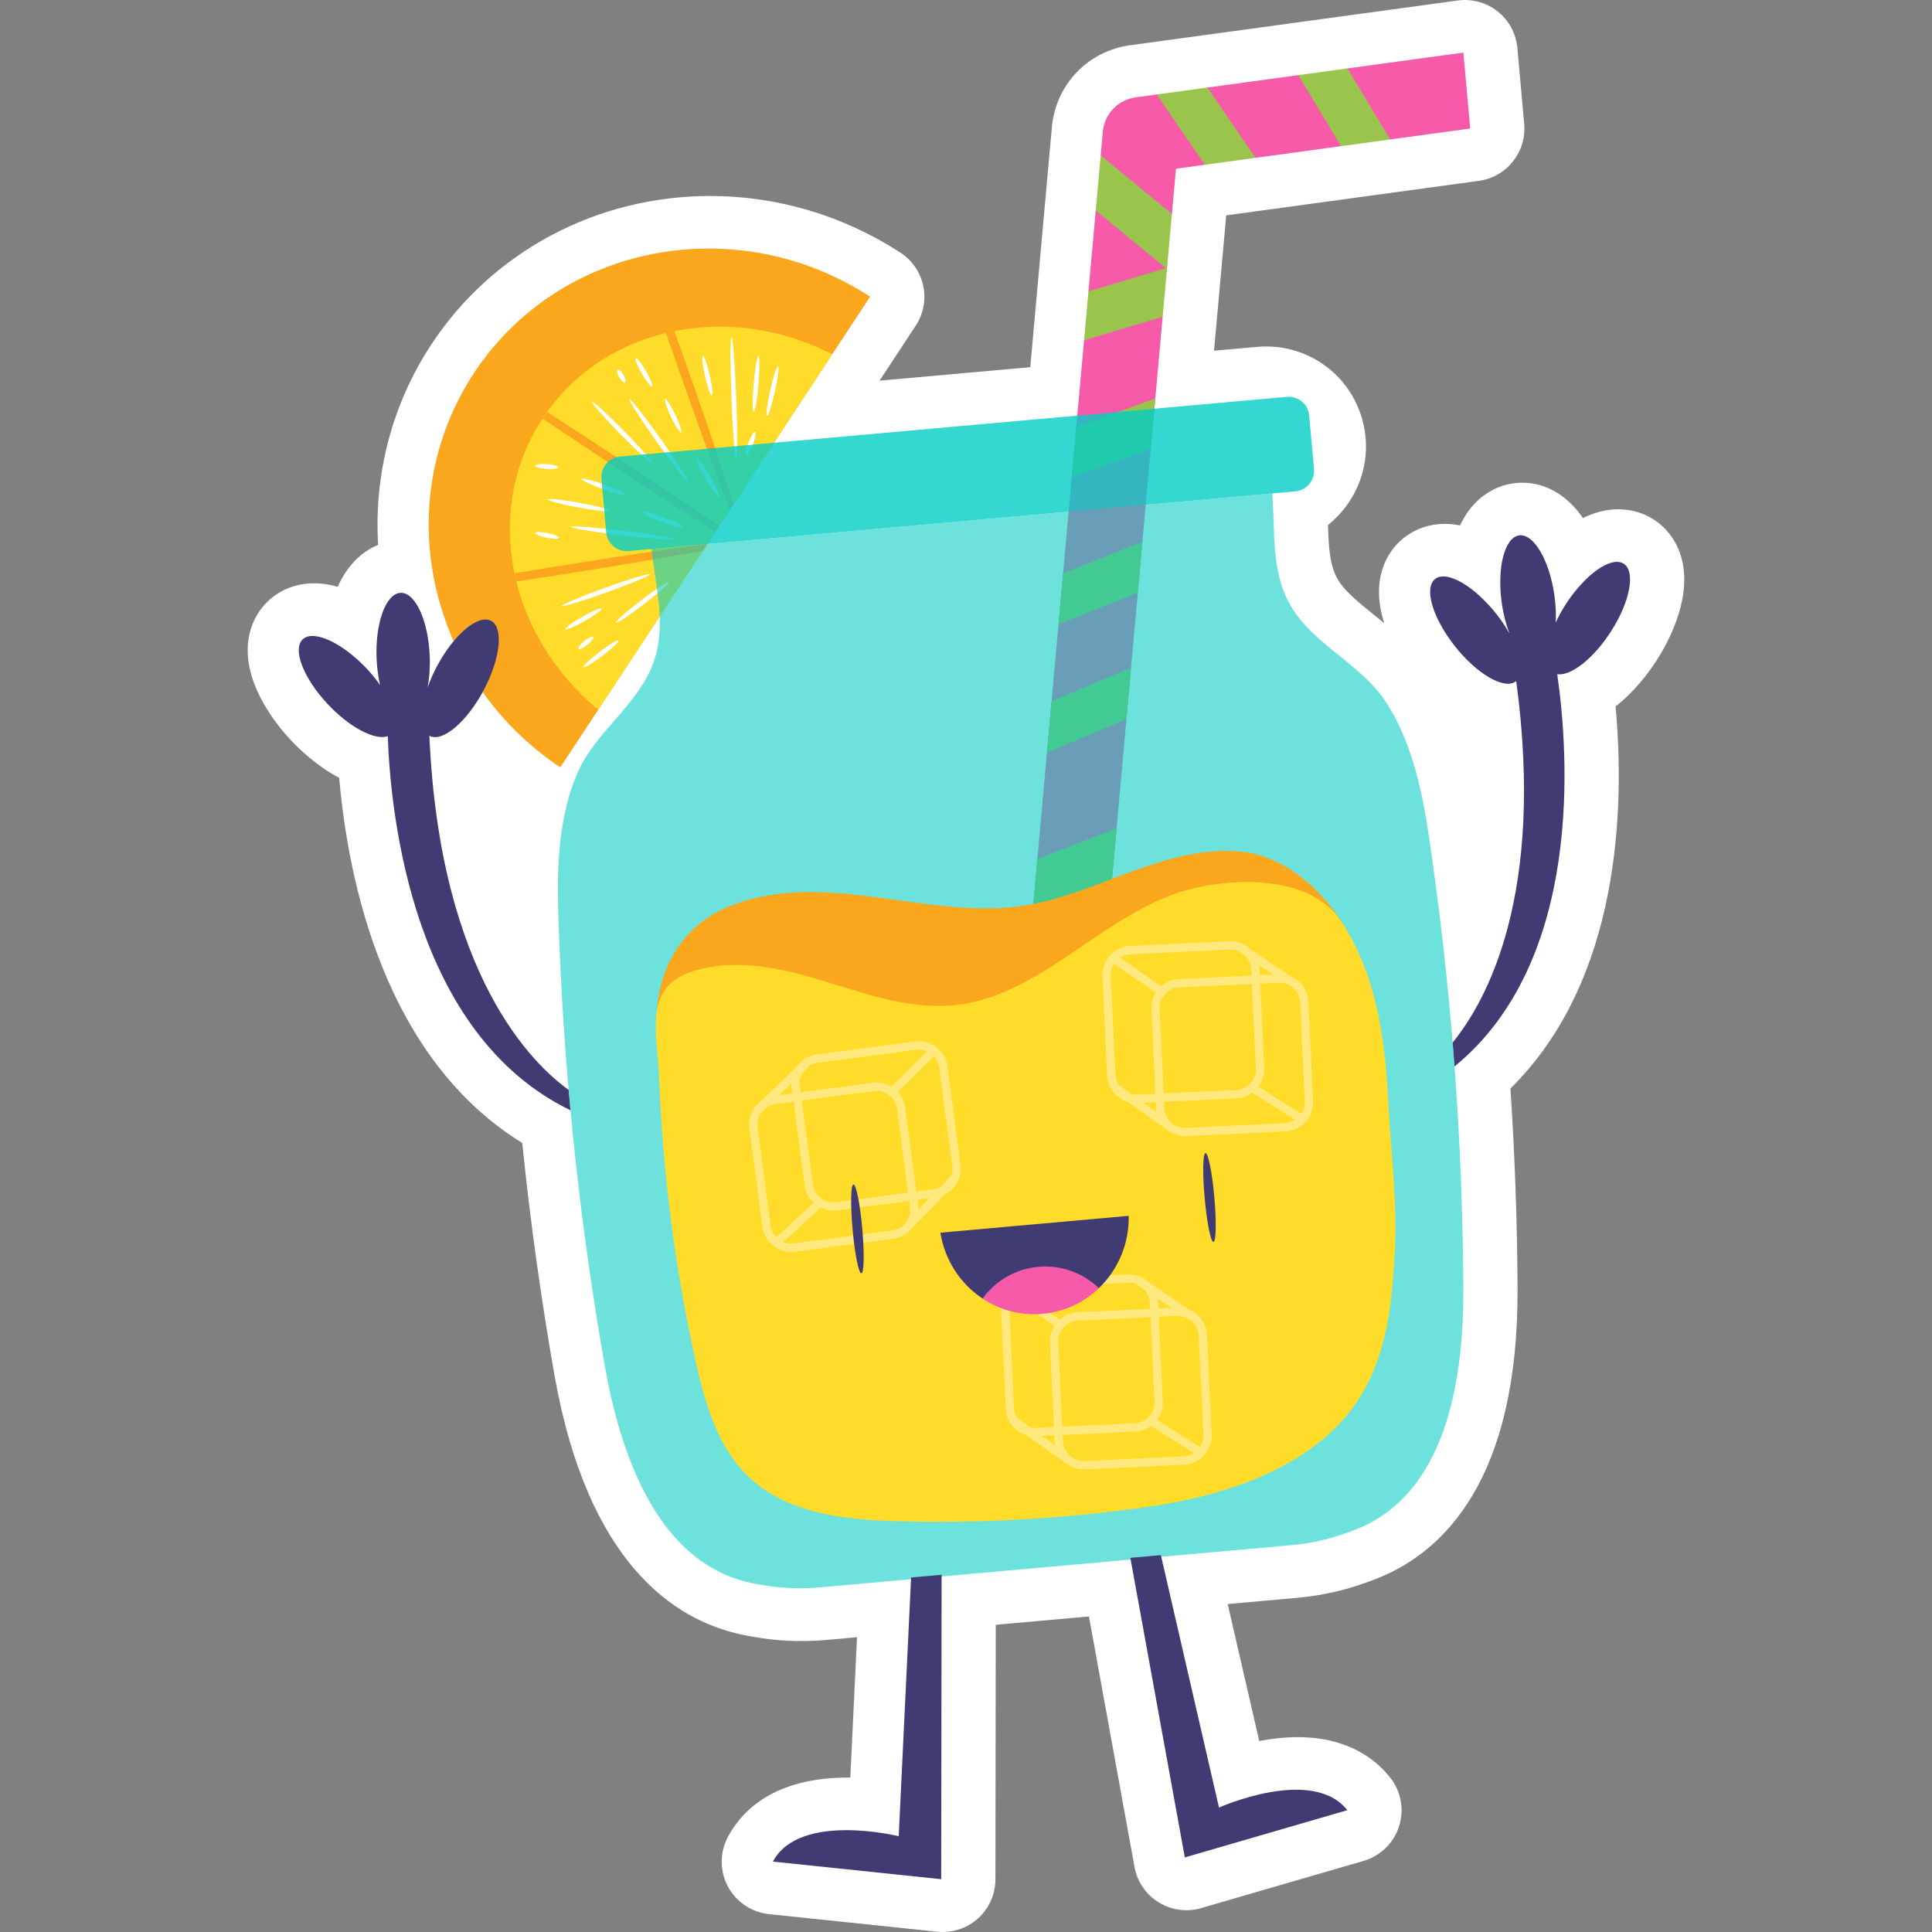
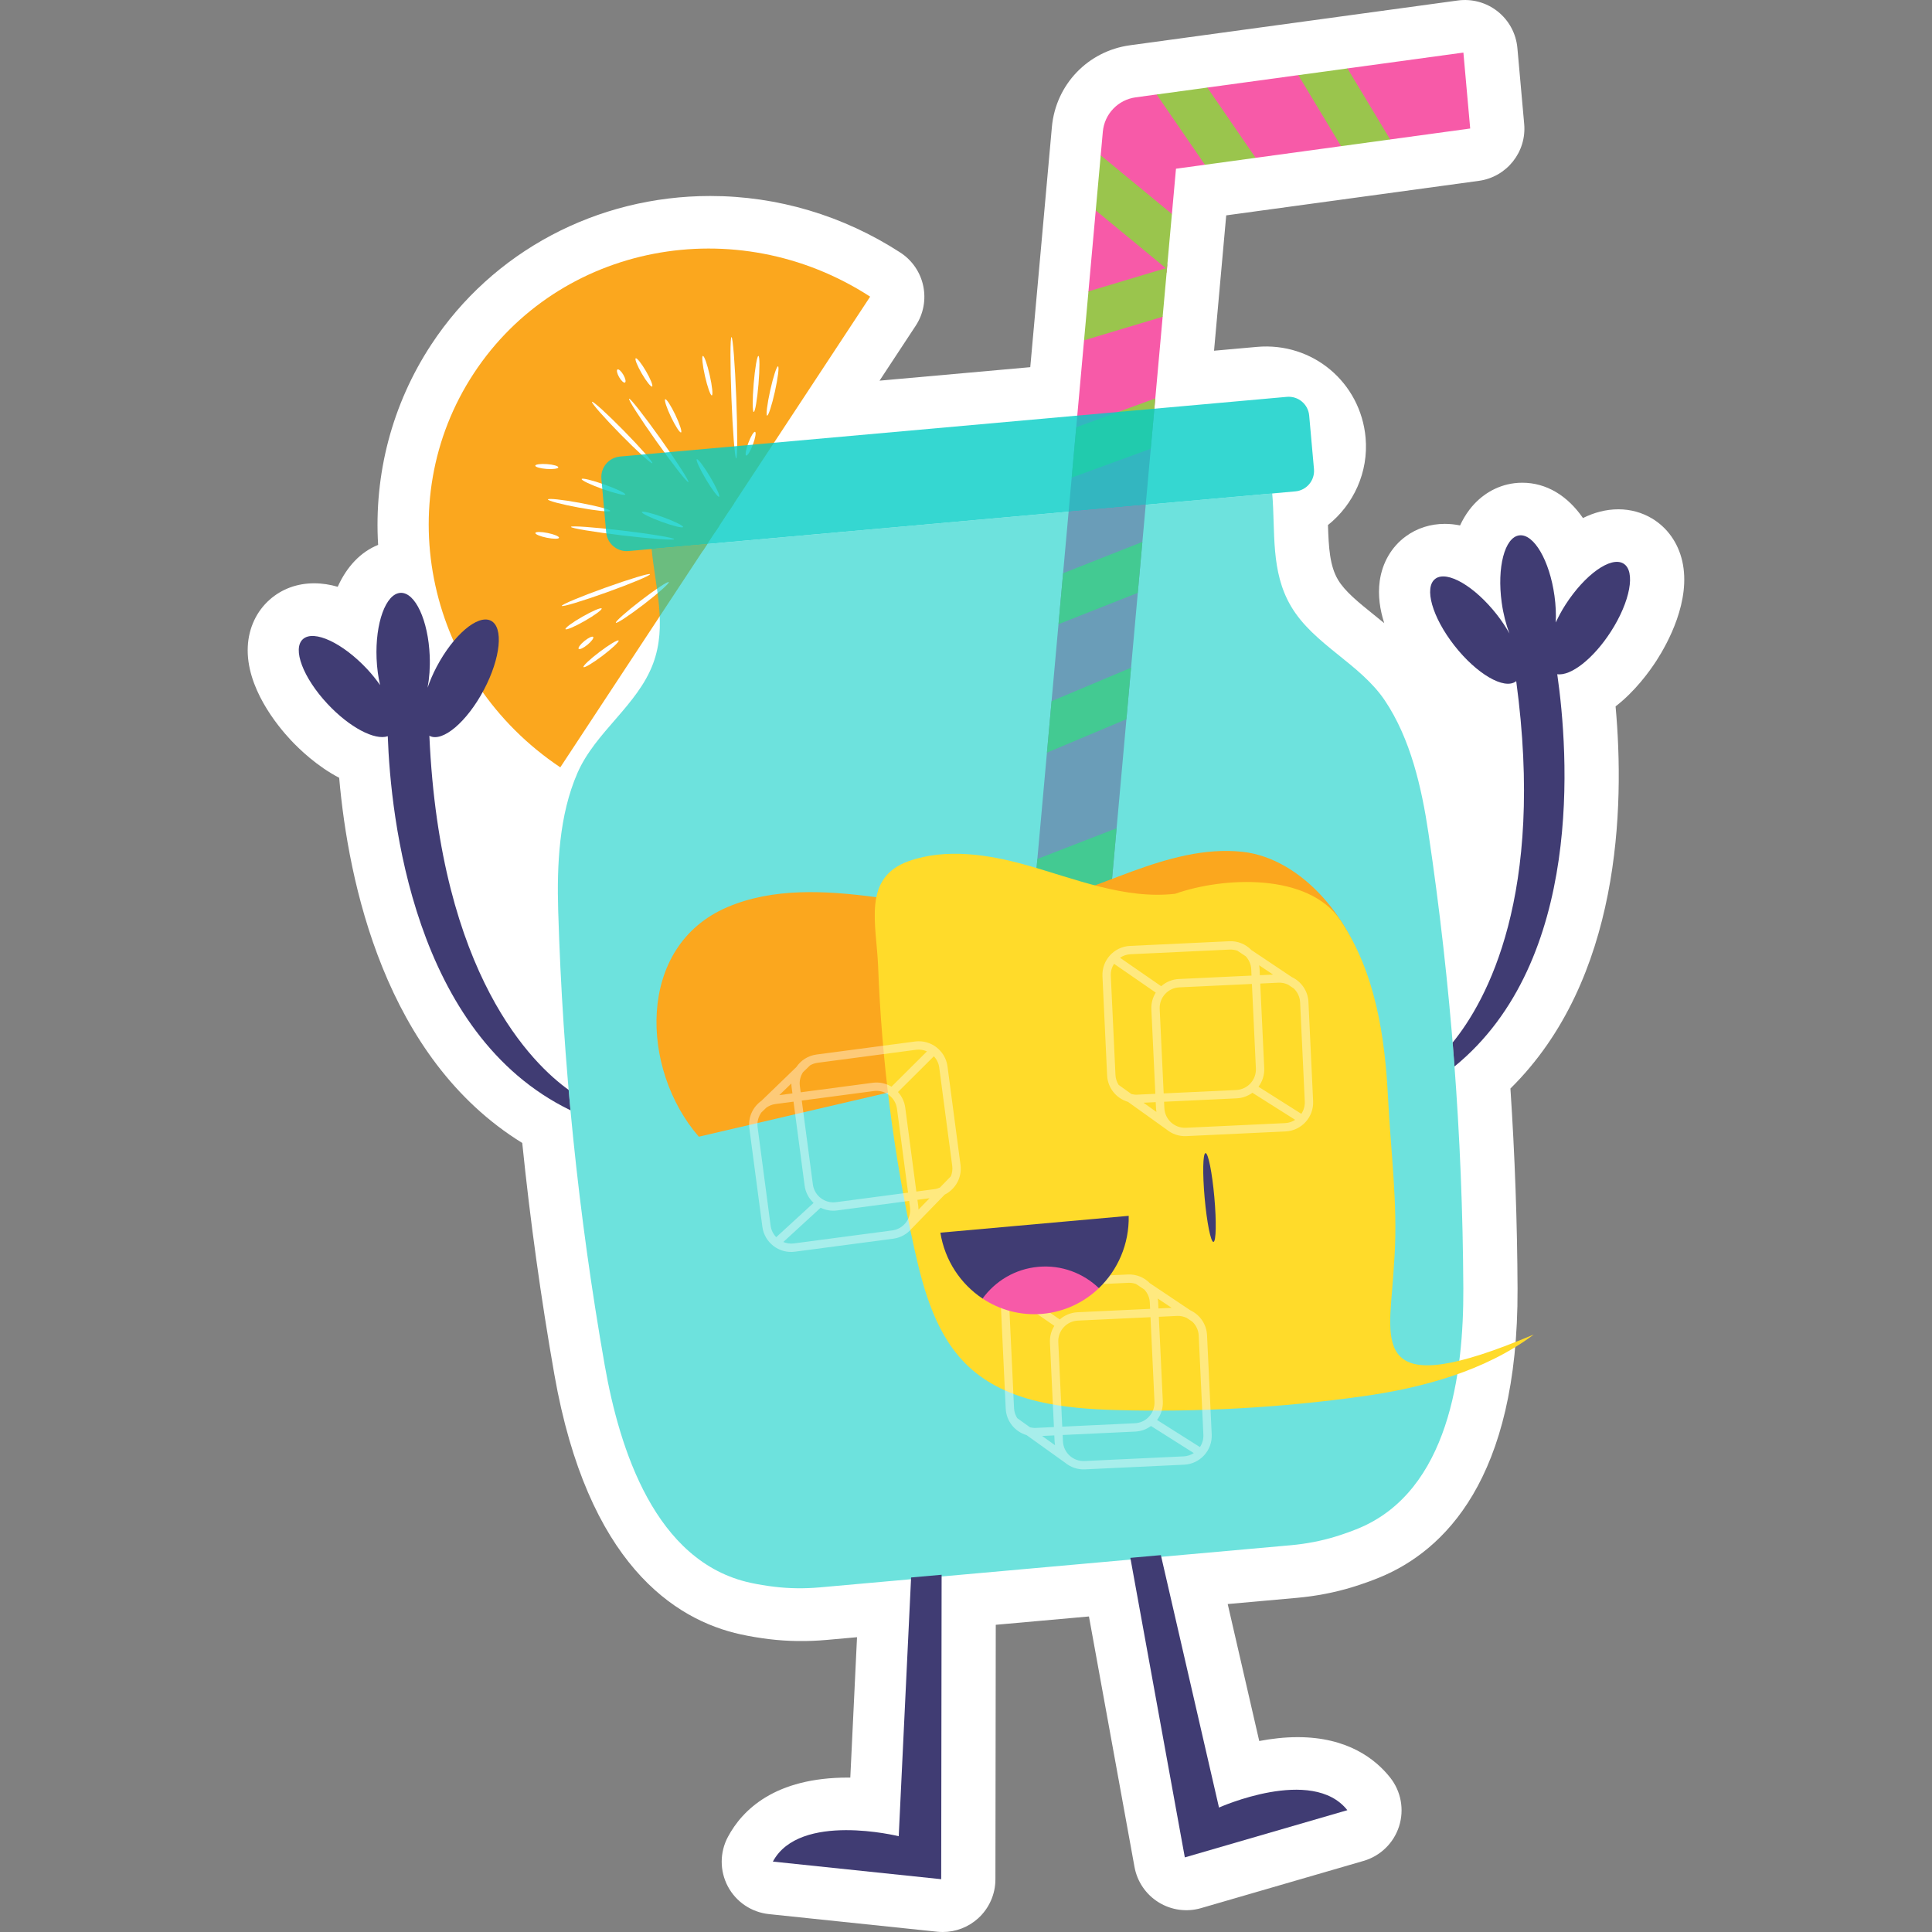
<svg xmlns="http://www.w3.org/2000/svg" version="1.1" id="Capa_1" x="0px" y="0px" viewBox="0 0 512 512" style="enable-background:new 0 0 512 512;" xml:space="preserve" width="512" height="512">
  <rect x="0" y="0" width="512" height="512" fill="#808080" stroke="none" />
  <g>
    <path style="fill:#FFFFFF;" d="M138.4,302.897c2.096,20.531,4.955,41.155,8.522,61.417c8.784,49.918,31.726,64.978,49.418,68.82   c2.346,0.511,4.869,0.934,7.5,1.256c4.901,0.6,10.041,0.671,15.202,0.21l8.079-0.723l-1.781,37.203   c-0.204-0.002-0.409-0.003-0.615-0.003c-19.354,0-27.983,8.543-31.814,15.711c-2.192,4.1-2.199,9.02-0.021,13.128   c2.18,4.106,6.26,6.858,10.884,7.343l44.607,4.666c0.485,0.05,0.969,0.076,1.452,0.076c3.432,0,6.764-1.265,9.34-3.583   c2.937-2.643,4.618-6.409,4.624-10.362l0.092-67.468l24.695-2.209l12.07,66.379c0.707,3.89,3.029,7.297,6.393,9.376   c3.359,2.083,7.45,2.639,11.243,1.536l43.072-12.512c4.465-1.297,7.989-4.731,9.405-9.159s0.535-9.27-2.35-12.915   c-3.869-4.891-11.266-10.722-24.53-10.722c-3.489,0-6.957,0.413-10.175,1.024l-8.356-36.298l18.315-1.64   c5.169-0.463,10.19-1.44,14.925-2.906c2.52-0.78,4.924-1.643,7.152-2.565c16.736-6.926,36.637-25.821,36.419-76.505   c-0.078-17.49-0.711-35.286-1.89-53.003c29.279-28.89,30.293-74.646,27.868-101.27c5.163-3.99,8.942-9.187,10.865-12.167   c2.855-4.424,9.233-15.849,6.793-26.389c-1.114-4.814-3.942-8.799-7.962-11.221c-2.66-1.605-5.753-2.454-8.942-2.454   c-3.382,0-6.533,0.899-9.397,2.317c-4.118-5.955-9.714-9.36-16.094-9.36c-0.722,0-1.439,0.045-2.155,0.137   c-4.624,0.593-8.818,3.072-11.81,6.984c-1.003,1.313-1.832,2.727-2.511,4.199c-1.318-0.269-2.669-0.416-4.049-0.416   c-3.797,0-7.366,1.141-10.322,3.302c-3.787,2.768-6.246,6.985-6.923,11.874c-0.524,3.796,0.069,7.61,1.198,11.137   c-0.929-0.767-1.85-1.507-2.748-2.231c-4.116-3.316-7.67-6.179-9.508-9.275c-2.18-3.676-2.461-8.48-2.656-14.492   c6.776-5.408,10.788-14.013,9.972-23.146c-1.303-14.566-13.945-25.38-28.801-24.069l-11.363,1.016l3.229-35.871l66.947-9.148   c7.391-1.009,12.684-7.65,12.017-15.08l-1.802-20.125c-0.34-3.802-2.22-7.297-5.205-9.676c-2.981-2.376-6.808-3.43-10.593-2.914   l-86.867,11.866c-11.176,1.529-19.687,10.444-20.699,21.678l-5.728,63.629l-39.944,3.575l9.581-14.554   c2.046-3.107,2.765-6.903,2.001-10.544c-0.764-3.641-2.948-6.827-6.072-8.85c-15.131-9.809-32.552-14.994-50.379-14.994   c-30.06,0-57.68,14.694-73.883,39.308c-10.482,15.922-15.259,34.529-14.126,53.152c-4.618,1.863-8.289,5.731-10.71,11.103   c-2.012-0.58-4.106-0.922-6.246-0.922c-4.483,0-8.545,1.486-11.745,4.301c-3.525,3.099-5.6,7.523-5.841,12.458   c-0.529,10.805,7.775,20.916,11.369,24.761c2.306,2.466,6.976,6.965,12.85,10.019C92.305,233.729,101.931,280.398,138.4,302.897z" />
  </g>
  <g>
    <g>
      <g>
        <path style="fill:#F75AA8;" d="M300.949,25.8c-4.661,0.637-8.264,4.41-8.686,9.094l-0.564,6.267l2.555,9.812l-3.87,4.797     l-1.934,21.482l3.015,6.567l-4.18,6.371L269.12,292c6.692,0.702,13.388,1.372,20.085,2.01l18.91-210.069l-3.106-6.13l4.167-5.65     l0.175-1.947l-2.543-8.739l3.761-4.793l1.078-11.971l7.668-1.048l1.663-5.668l11.772,3.832l22.638-3.093l4.047-3.409l8.977,1.629     l21.202-2.897l-1.801-20.126l-30.725,4.198l-4.985,3.705l-8.039-1.926l-24.105,3.293l-5.067,4.425l-8.364-2.591L300.949,25.8z" />
      </g>
      <g>
        <path style="fill:#9AC54D;" d="M269.884,283.515c7.007-2.797,14.014-5.594,21.022-8.391l1.218-13.527     c-7.007,2.797-14.014,5.594-21.022,8.392L269.884,283.515z" />
        <path style="fill:#9AC54D;" d="M273.703,241.091c7-2.714,13.999-5.428,20.999-8.142l1.212-13.462     c-7,2.714-13.999,5.428-20.999,8.142L273.703,241.091z" />
        <path style="fill:#9AC54D;" d="M277.45,199.464c7.021-2.956,14.043-5.912,21.065-8.868l1.229-13.651     c-7.022,2.956-14.043,5.912-21.065,8.868L277.45,199.464z" />
        <path style="fill:#9AC54D;" d="M280.514,165.418c7.005-2.768,14.009-5.535,21.014-8.303l1.216-13.504     c-7.005,2.768-14.009,5.535-21.014,8.303L280.514,165.418z" />
        <path style="fill:#9AC54D;" d="M284.011,126.575c6.985-2.554,13.971-5.107,20.956-7.661l1.201-13.337     c-6.985,2.554-13.971,5.107-20.956,7.661L284.011,126.575z" />
        <path style="fill:#9AC54D;" d="M308.952,71.071c-6.833,2.05-13.665,4.1-20.498,6.15l-1.168,12.969     c6.943-2.083,13.886-4.166,20.829-6.249l1.136-12.623C309.151,71.235,309.051,71.153,308.952,71.071z" />
        <path style="fill:#9AC54D;" d="M309.282,70.972l1.284-14.263c-6.289-5.183-12.578-10.365-18.867-15.548l-1.315,14.609     c6.189,5.1,12.378,10.2,18.567,15.301C309.062,71.038,309.172,71.005,309.282,70.972z" />
        <path style="fill:#9AC54D;" d="M309.251,71.318l0.031-0.346c-0.11,0.033-0.22,0.066-0.331,0.099     C309.051,71.153,309.151,71.235,309.251,71.318z" />
        <path style="fill:#9AC54D;" d="M306.526,25.038c4.263,6.209,8.525,12.417,12.788,18.626l13.431-1.835     c-4.263-6.209-8.525-12.417-12.788-18.625L306.526,25.038z" />
        <path style="fill:#9AC54D;" d="M344.062,19.91c3.775,6.275,7.55,12.55,11.325,18.825l13.024-1.779     c-3.775-6.275-7.55-12.55-11.324-18.825L344.062,19.91z" />
      </g>
      <g>
        <path style="fill:#FBA71E;" d="M230.6,78.615c-35.524-23.027-82.426-14.023-105.004,20.274s-12.306,80.938,22.889,104.465     L230.6,78.615z" />
-         <path style="fill:#FFDB2A;" d="M220.54,93.897c-27.551-14.219-60.732-7.349-76.744,16.974     c-16.012,24.323-9.204,57.517,14.748,77.202L220.54,93.897z" />
        <g>
          <path style="fill:#FBA71E;" d="M165.66,122.66c-7.339-4.831-14.331-9.392-20.677-13.494c-0.402,0.561-0.803,1.124-1.186,1.705      c-0.011,0.016-0.02,0.033-0.03,0.049c6.288,4.215,13.256,8.845,20.612,13.687c9.114,6,17.695,11.583,25.161,16.384l1.118-1.698      C183.295,134.334,174.774,128.659,165.66,122.66z" />
          <path style="fill:#FBA71E;" d="M151.74,149.422c-5.394,0.861-10.56,1.708-15.396,2.521c0.15,0.721,0.309,1.441,0.486,2.159      c4.808-0.728,9.935-1.524,15.277-2.377c13.4-2.139,25.492-4.204,34.19-5.809l1.192-1.811      C178.638,145.279,165.912,147.159,151.74,149.422z" />
          <path style="fill:#FBA71E;" d="M194.489,133.472c-2.955-9.021-7.165-21.364-11.949-34.95c-1.304-3.703-2.58-7.296-3.819-10.761      c-0.75,0.151-1.494,0.317-2.235,0.496c1.233,3.558,2.518,7.243,3.855,11.039c5,14.201,9.63,26.924,13.023,35.884      L194.489,133.472z" />
        </g>
        <g>
          <g>
            <path style="fill:#FFFFFF;" d="M203.291,110.137c0.346,0.077,1.274-2.782,2.072-6.385c0.799-3.603,1.166-6.586,0.82-6.662       c-0.346-0.077-1.274,2.782-2.072,6.385C203.313,107.077,202.946,110.06,203.291,110.137z" />
          </g>
          <g>
            <path style="fill:#FFFFFF;" d="M195.096,121.484c0.354-0.014,0.363-7.223,0.019-16.103c-0.343-8.88-0.908-16.067-1.262-16.053       c-0.354,0.014-0.362,7.223-0.019,16.103C194.177,114.31,194.742,121.498,195.096,121.484z" />
          </g>
          <g>
            <path style="fill:#FFFFFF;" d="M199.749,109.177c0.353,0.029,0.917-3.271,1.259-7.372c0.342-4.101,0.334-7.449-0.019-7.479       c-0.353-0.029-0.917,3.271-1.259,7.372C199.388,105.799,199.396,109.147,199.749,109.177z" />
          </g>
          <g>
            <path style="fill:#FFFFFF;" d="M188.643,104.785c0.345-0.078,0.094-2.483-0.562-5.371c-0.656-2.888-1.467-5.166-1.813-5.087       c-0.345,0.078-0.094,2.483,0.562,5.371C187.486,102.585,188.298,104.863,188.643,104.785z" />
          </g>
          <g>
            <path style="fill:#FFFFFF;" d="M197.748,120.726c0.332,0.124,1.128-1.181,1.778-2.916s0.909-3.241,0.577-3.366       c-0.332-0.124-1.128,1.181-1.778,2.916C197.674,119.095,197.416,120.602,197.748,120.726z" />
          </g>
          <g>
            <path style="fill:#FFFFFF;" d="M184.66,121.698c-0.304,0.181,0.773,2.554,2.406,5.3c1.633,2.746,3.203,4.825,3.508,4.644       c0.304-0.181-0.773-2.554-2.405-5.3C186.535,123.596,184.964,121.517,184.66,121.698z" />
          </g>
          <g>
            <path style="fill:#FFFFFF;" d="M166.715,105.663c-0.289,0.205,2.995,5.318,7.334,11.419c4.339,6.101,8.09,10.881,8.379,10.676       c0.289-0.205-2.995-5.318-7.334-11.419C170.755,110.237,167.004,105.457,166.715,105.663z" />
          </g>
          <g>
            <path style="fill:#FFFFFF;" d="M176.291,105.807c-0.32,0.153,0.361,2.244,1.519,4.671c1.158,2.427,2.357,4.271,2.676,4.119       c0.32-0.153-0.361-2.244-1.519-4.671C177.809,107.499,176.611,105.655,176.291,105.807z" />
          </g>
          <g>
            <path style="fill:#FFFFFF;" d="M156.886,106.484c-0.253,0.248,3.12,4.091,7.532,8.583c4.412,4.492,8.194,7.932,8.447,7.684       c0.253-0.248-3.12-4.091-7.532-8.583C160.921,109.676,157.139,106.236,156.886,106.484z" />
          </g>
          <g>
            <path style="fill:#FFFFFF;" d="M168.473,94.961c-0.306,0.178,0.419,1.995,1.619,4.058c1.2,2.063,2.421,3.591,2.727,3.413       c0.306-0.178-0.419-1.995-1.619-4.058C170,96.311,168.779,94.783,168.473,94.961z" />
          </g>
          <g>
            <path style="fill:#FFFFFF;" d="M165.637,101.368c0.306-0.177,0.107-1.094-0.445-2.047c-0.552-0.953-1.248-1.582-1.554-1.405       c-0.306,0.177-0.107,1.094,0.445,2.047C164.634,100.916,165.33,101.545,165.637,101.368z" />
          </g>
          <g>
            <path style="fill:#FFFFFF;" d="M170.109,135.693c-0.121,0.333,2.222,1.493,5.235,2.591c3.012,1.098,5.553,1.719,5.674,1.386       c0.121-0.333-2.222-1.493-5.235-2.591C172.77,135.981,170.23,135.36,170.109,135.693z" />
          </g>
          <g>
            <path style="fill:#FFFFFF;" d="M151.305,139.623c-0.042,0.352,6.043,1.366,13.591,2.265c7.548,0.899,13.7,1.343,13.742,0.991       c0.042-0.352-6.043-1.366-13.59-2.265C157.5,139.715,151.347,139.271,151.305,139.623z" />
          </g>
          <g>
            <path style="fill:#FFFFFF;" d="M154.147,126.947c-0.118,0.334,2.372,1.522,5.562,2.654c3.19,1.132,5.873,1.78,5.991,1.446       c0.118-0.334-2.372-1.522-5.562-2.654C156.948,127.261,154.265,126.613,154.147,126.947z" />
          </g>
          <g>
            <path style="fill:#FFFFFF;" d="M145.211,132.353c-0.064,0.348,3.58,1.312,8.139,2.152c4.559,0.84,8.307,1.239,8.371,0.891       c0.064-0.348-3.58-1.312-8.139-2.152C149.023,132.404,145.275,132.005,145.211,132.353z" />
          </g>
          <g>
            <path style="fill:#FFFFFF;" d="M141.874,141.239c-0.071,0.347,1.277,0.914,3.011,1.266c1.733,0.352,3.195,0.357,3.266,0.01       c0.071-0.347-1.277-0.914-3.01-1.266C143.407,140.897,141.944,140.892,141.874,141.239z" />
          </g>
          <g>
            <path style="fill:#FFFFFF;" d="M141.852,123.41c-0.026,0.353,1.32,0.739,3.006,0.863c1.686,0.123,3.074-0.063,3.1-0.416       c0.026-0.353-1.32-0.739-3.006-0.863C143.265,122.871,141.877,123.057,141.852,123.41z" />
          </g>
          <g>
            <path style="fill:#FFFFFF;" d="M163.213,165.031c0.216,0.281,3.53-1.902,7.402-4.876c3.872-2.974,6.837-5.612,6.621-5.893       c-0.216-0.281-3.53,1.902-7.402,4.876C165.962,162.112,162.998,164.75,163.213,165.031z" />
          </g>
          <g>
            <path style="fill:#FFFFFF;" d="M148.877,160.571c0.12,0.333,5.454-1.277,11.914-3.597c6.46-2.32,11.6-4.47,11.481-4.804       c-0.12-0.333-5.454,1.277-11.914,3.597C153.898,158.087,148.758,160.238,148.877,160.571z" />
          </g>
          <g>
            <path style="fill:#FFFFFF;" d="M149.863,166.729c0.176,0.307,2.463-0.669,5.11-2.182c2.646-1.512,4.649-2.988,4.473-3.295       c-0.176-0.307-2.463,0.669-5.109,2.182C151.69,164.946,149.687,166.421,149.863,166.729z" />
          </g>
          <g>
            <path style="fill:#FFFFFF;" d="M154.635,176.784c0.214,0.283,2.469-1.063,5.038-3.005c2.569-1.942,4.478-3.745,4.264-4.028       c-0.214-0.282-2.469,1.063-5.038,3.005C156.331,174.699,154.422,176.502,154.635,176.784z" />
          </g>
          <g>
            <path style="fill:#FFFFFF;" d="M153.347,171.95c0.224,0.274,1.27-0.21,2.335-1.082c1.065-0.872,1.747-1.8,1.523-2.074       c-0.224-0.274-1.27,0.21-2.335,1.082C153.805,170.747,153.123,171.676,153.347,171.95z" />
          </g>
        </g>
      </g>
      <g>
        <path style="fill:#403C73;" d="M430.226,149.346c-3.306-1.994-10.168,2.869-15.326,10.86c-1.035,1.604-1.88,3.199-2.611,4.761     c0.107-2.184,0.01-4.576-0.336-7.072c-1.291-9.34-5.468-16.51-9.33-16.015c-3.862,0.495-5.945,8.468-4.654,17.807     c0.418,3.025,1.142,5.815,2.057,8.198c-0.932-1.649-2.032-3.339-3.345-5.014c-5.888-7.516-13.178-11.769-16.284-9.5     c-3.106,2.27-0.85,10.202,5.037,17.718c5.888,7.516,13.178,11.769,16.284,9.499c0.04-0.029,0.056-0.083,0.094-0.114     c7.677,56.74-7.845,84.77-16.848,95.812c0.174,2.115,0.339,4.223,0.497,6.339c34.36-28.043,30.199-83.309,27.228-103.955     c3.574,0.551,9.559-4.081,14.183-11.246C432.032,159.434,433.533,151.34,430.226,149.346z" />
      </g>
      <g>
        <path style="fill:#403C73;" d="M113.787,194.951c0.043,0.024,0.068,0.074,0.113,0.095c3.459,1.682,9.879-3.798,14.338-12.24     c4.459-8.442,5.27-16.649,1.811-18.331c-3.459-1.682-9.879,3.798-14.338,12.24c-0.994,1.882-1.776,3.74-2.401,5.528     c0.477-2.507,0.694-5.382,0.568-8.432c-0.388-9.421-3.854-16.897-7.742-16.698c-3.888,0.199-6.725,7.997-6.337,17.417     c0.104,2.518,0.433,4.889,0.926,7.019c-0.997-1.407-2.111-2.828-3.415-4.222c-6.495-6.949-14.111-10.515-17.011-7.966     c-2.9,2.549,0.015,10.248,6.51,17.197c5.823,6.229,12.536,9.725,15.955,8.548c0.762,21.403,6.755,78.96,48.421,99.133     c-0.168-1.803-0.333-3.605-0.489-5.409C141.424,282.202,116.593,258.635,113.787,194.951z" />
      </g>
      <g style="opacity:0.58;">
        <path style="fill:#03CDC5;" d="M378.538,220.676c-1.779-11.912-4.719-24.873-11.518-35.011     c-6.59-9.825-18.843-14.807-24.853-24.937c-5.529-9.322-4.141-19.834-5.018-30.009c-0.321,0.054-0.642,0.107-0.971,0.136     l-162.517,14.545c-0.328,0.029-0.653,0.034-0.977,0.038c0.943,10.169,4.176,20.267,0.39,30.423     c-4.115,11.036-15.289,18.115-20.03,28.954c-4.891,11.184-5.477,24.461-5.118,36.5c1.207,40.41,5.336,80.732,12.342,120.549     c3.881,22.053,13.293,52.092,38.635,57.596c2.015,0.438,4.097,0.778,6.23,1.039c4.065,0.498,8.179,0.527,12.259,0.162     l55.069-4.929l14.492-1.297l55.069-4.929c4.079-0.365,8.123-1.124,12.035-2.336c2.052-0.636,4.041-1.34,5.946-2.129     c23.962-9.917,27.901-41.15,27.794-63.541C387.604,301.074,384.508,260.66,378.538,220.676z" />
      </g>
      <path style="fill:#403C73;" d="M241.45,418.048l-3.279,68.57c0,0-26.27-6.525-33.35,6.722l44.608,4.666l0.11-80.682    L241.45,418.048z" />
      <path style="fill:#FBA71E;" d="M185.196,301.238c-15.484-17.787-16.702-50.439,7.521-60.818    c12.195-5.225,26.064-4.417,39.219-2.692s26.477,4.277,39.587,2.236c9.862-1.535,19.115-5.603,28.489-9.029    c9.374-3.426,19.289-6.272,29.213-5.205c16.194,1.74,29.813,19.035,32.889,34.266" />
      <path style="fill:#403C73;" d="M323.047,479.022l-15.403-66.898l-8.088,0.724l14.435,79.38l43.07-12.513    C347.741,467.935,323.047,479.022,323.047,479.022z" />
-       <path style="fill:#FFDB2A;" d="M369.197,338.463c0.135-1.884,0.249-3.685,0.356-5.355c0.902-14.03-1.003-28.074-1.705-42.069    c-0.82-16.333-3.303-33.263-12.601-47.134c-8.514-12.701-31.069-11.543-43.831-7.042c-20.626,7.274-36.3,27.019-58.034,29.464    c-13.471,1.516-26.579-4.018-39.635-7.667c-9.82-2.745-21.067-4.486-30.936-0.995c-12.422,4.395-8.558,16.726-8.131,27.967    c0.955,25.145,4.169,50.203,9.602,74.773c2.512,11.362,5.867,23.264,14.365,31.213c10.204,9.544,25.337,11.156,39.304,11.532    c21.741,0.585,43.531-0.634,65.071-3.641c15.603-2.178,32.422-6.629,45.426-16.388    C363.436,371.873,367.911,356.411,369.197,338.463z" />
+       <path style="fill:#FFDB2A;" d="M369.197,338.463c0.135-1.884,0.249-3.685,0.356-5.355c0.902-14.03-1.003-28.074-1.705-42.069    c-0.82-16.333-3.303-33.263-12.601-47.134c-8.514-12.701-31.069-11.543-43.831-7.042c-13.471,1.516-26.579-4.018-39.635-7.667c-9.82-2.745-21.067-4.486-30.936-0.995c-12.422,4.395-8.558,16.726-8.131,27.967    c0.955,25.145,4.169,50.203,9.602,74.773c2.512,11.362,5.867,23.264,14.365,31.213c10.204,9.544,25.337,11.156,39.304,11.532    c21.741,0.585,43.531-0.634,65.071-3.641c15.603-2.178,32.422-6.629,45.426-16.388    C363.436,371.873,367.911,356.411,369.197,338.463z" />
      <path style="opacity:0.4;fill:#FFFFFF;" d="M292.163,258.705l1.238,26.297c0.158,3.357,2.464,6.107,5.522,7.001l10.208,7.31    l0.001-0.001c1.422,1.182,3.267,1.864,5.255,1.77l26.297-1.238c4.228-0.199,7.505-3.8,7.306-8.028l-1.238-26.297    c-0.139-2.944-1.928-5.422-4.428-6.592l-10.697-7.158c-1.481-1.524-3.576-2.437-5.861-2.329l-26.297,1.238    C295.241,250.876,291.964,254.477,292.163,258.705z M295.232,255.414l11.056,7.636c-0.804,1.28-1.242,2.807-1.165,4.429    l1.054,22.393l-4.85,0.228c-0.513,0.024-1.005-0.047-1.482-0.158l-3.395-2.431c-0.478-0.767-0.794-1.648-0.839-2.613    l-1.238-26.297C294.316,257.431,294.644,256.333,295.232,255.414z M306.36,293.776c0.014,0.308,0.052,0.609,0.102,0.906    l-3.42-2.449l3.238-0.152L306.36,293.776z M327.623,288.862l-19.239,0.906l-1.054-22.393c-0.142-3.01,2.192-5.575,5.202-5.716    l19.239-0.906l1.054,22.393C332.967,286.156,330.633,288.721,327.623,288.862z M325.87,251.647    c0.724-0.034,1.419,0.082,2.064,0.309l2.196,1.469c0.839,0.911,1.394,2.093,1.456,3.423l0.08,1.696l-19.239,0.906    c-1.808,0.085-3.439,0.796-4.701,1.908l-10.918-7.542c0.799-0.535,1.737-0.883,2.766-0.932L325.87,251.647z M333.686,255.805    l3.693,2.471l-3.504,0.165l-0.08-1.696C333.779,256.425,333.739,256.113,333.686,255.805z M344.868,295.18l-11.358-7.182    c1.031-1.377,1.609-3.106,1.522-4.955l-1.054-22.393l4.85-0.228c0.902-0.042,1.752,0.159,2.521,0.513l1.503,1.006    c0.98,0.936,1.624,2.227,1.693,3.684l1.238,26.297C345.84,293.123,345.488,294.245,344.868,295.18z M314.284,298.874    c-3.01,0.142-5.575-2.192-5.716-5.202l-0.08-1.696l19.239-0.906c1.563-0.074,2.995-0.614,4.17-1.478l11.346,7.175    c-0.777,0.496-1.677,0.822-2.662,0.869L314.284,298.874z" />
      <path style="opacity:0.4;fill:#FFFFFF;" d="M265.289,347.019l1.238,26.297c0.158,3.357,2.464,6.107,5.522,7.001l10.208,7.31    l0.001-0.001c1.422,1.182,3.267,1.864,5.255,1.77l26.297-1.238c4.228-0.199,7.505-3.8,7.306-8.028l-1.238-26.297    c-0.139-2.944-1.928-5.422-4.428-6.592l-10.697-7.158c-1.481-1.524-3.576-2.437-5.861-2.329l-26.297,1.238    C268.367,339.19,265.09,342.791,265.289,347.019z M268.357,343.727l11.056,7.636c-0.804,1.28-1.242,2.807-1.166,4.429    l1.054,22.393l-4.85,0.228c-0.513,0.024-1.005-0.047-1.482-0.158l-3.395-2.431c-0.478-0.767-0.794-1.648-0.839-2.613    l-1.238-26.297C267.442,345.744,267.769,344.647,268.357,343.727z M279.485,382.089c0.014,0.308,0.052,0.609,0.102,0.906    l-3.42-2.449l3.238-0.152L279.485,382.089z M300.748,377.176l-19.239,0.906l-1.054-22.393c-0.142-3.01,2.192-5.575,5.202-5.716    l19.239-0.906l1.054,22.393C306.092,374.469,303.758,377.034,300.748,377.176z M298.996,339.96    c0.724-0.034,1.419,0.082,2.064,0.309l2.196,1.469c0.839,0.911,1.394,2.093,1.456,3.423l0.08,1.696l-19.239,0.906    c-1.808,0.085-3.439,0.796-4.701,1.908l-10.918-7.542c0.799-0.535,1.737-0.883,2.766-0.932L298.996,339.96z M306.811,344.118    l3.693,2.471L307,346.754l-0.08-1.696C306.905,344.739,306.864,344.426,306.811,344.118z M317.994,383.493l-11.358-7.182    c1.031-1.377,1.609-3.106,1.522-4.955l-1.054-22.393l4.85-0.228c0.902-0.042,1.752,0.159,2.521,0.513l1.503,1.006    c0.98,0.936,1.624,2.227,1.693,3.684l1.238,26.297C318.965,381.436,318.614,382.559,317.994,383.493z M287.41,387.187    c-3.01,0.142-5.575-2.192-5.716-5.202l-0.08-1.696l19.239-0.906c1.563-0.074,2.995-0.614,4.17-1.478l11.346,7.175    c-0.777,0.496-1.677,0.822-2.662,0.869L287.41,387.187z" />
      <path style="opacity:0.4;fill:#FFFFFF;" d="M242.48,276.011l-26.099,3.451c-2.267,0.3-4.168,1.57-5.354,3.333l-9.256,8.944    c-2.252,1.595-3.573,4.352-3.187,7.273l3.451,26.099c0.555,4.196,4.419,7.158,8.616,6.603l26.099-3.451    c1.974-0.261,3.668-1.26,4.858-2.675l0.001,0.001l8.748-9.006c2.851-1.423,4.631-4.539,4.191-7.871l-3.451-26.099    C250.541,278.417,246.676,275.456,242.48,276.011z M248.904,282.903l3.451,26.099c0.127,0.958-0.027,1.881-0.362,2.721    l-2.909,2.995c-0.45,0.194-0.921,0.351-1.43,0.418l-4.814,0.637l-2.939-22.225c-0.213-1.609-0.915-3.034-1.933-4.151l9.524-9.478    C248.234,280.72,248.751,281.742,248.904,282.903z M243.13,317.965l3.214-0.425l-2.931,3.017c-0.004-0.301-0.02-0.604-0.061-0.909    L243.13,317.965z M215.42,313.886l-2.939-22.225l19.094-2.525c2.987-0.395,5.74,1.714,6.135,4.702l2.939,22.225l-19.094,2.525    C218.568,318.983,215.815,316.873,215.42,313.886z M242.77,278.202c1.021-0.135,2.006,0.041,2.887,0.426l-9.406,9.361    c-1.44-0.87-3.171-1.28-4.965-1.043l-19.094,2.525l-0.223-1.683c-0.175-1.321,0.161-2.582,0.825-3.628l1.9-1.836    c0.594-0.338,1.258-0.576,1.976-0.671L242.77,278.202z M209.778,288.077l0.223,1.683l-3.478,0.46l3.195-3.088    C209.721,287.445,209.736,287.759,209.778,288.077z M204.226,324.821l-3.451-26.099c-0.191-1.446,0.214-2.831,1.012-3.926    l1.3-1.257c0.694-0.485,1.495-0.834,2.39-0.952l4.814-0.637l2.939,22.225c0.243,1.835,1.118,3.434,2.378,4.606l-9.902,9.085    C204.93,327.058,204.384,326.015,204.226,324.821z M210.361,329.523c-0.978,0.129-1.921-0.032-2.774-0.382l9.891-9.075    c1.31,0.641,2.815,0.919,4.367,0.714l19.094-2.525l0.223,1.683c0.395,2.987-1.714,5.74-4.702,6.135L210.361,329.523z" />
      <path style="opacity:0.8;fill:#03CDC5;" d="M343.273,130.221l-176.708,15.815c-2.999,0.268-5.647-1.945-5.916-4.944l-1.27-14.191    c-0.268-2.999,1.945-5.647,4.944-5.916l176.708-15.815c2.999-0.268,5.647,1.945,5.916,4.944l1.27,14.191    C348.485,127.304,346.272,129.952,343.273,130.221z" />
      <g>
        <g>
          <g>
-             <path style="fill:#403C73;" d="M228.277,337.438c0.709-0.063,0.811-5.385,0.229-11.885c-0.582-6.5-1.628-11.719-2.336-11.655       c-0.708,0.063-0.811,5.385-0.229,11.885C226.523,332.283,227.569,337.502,228.277,337.438z" />
-           </g>
+             </g>
          <g>
            <ellipse transform="matrix(0.996 -0.089 0.089 0.996 -27.01 29.84)" style="fill:#403C73;" cx="320.579" cy="317.313" rx="1.288" ry="11.817" />
          </g>
        </g>
        <g>
          <path style="fill:#403C73;" d="M249.212,326.672c1.177,7.385,5.382,13.617,11.179,17.462l15.112-5.238l15.709,2.478      c5.024-4.813,8.059-11.69,7.906-19.167L249.212,326.672z" />
          <path style="fill:#F75AA8;" d="M291.212,341.373c-4.136-3.965-9.886-6.203-16.041-5.652c-6.155,0.551-11.416,3.774-14.782,8.411      c4.55,3.017,10.079,4.567,15.897,4.046C282.105,347.658,287.271,345.151,291.212,341.373z" />
        </g>
      </g>
    </g>
  </g>
</svg>